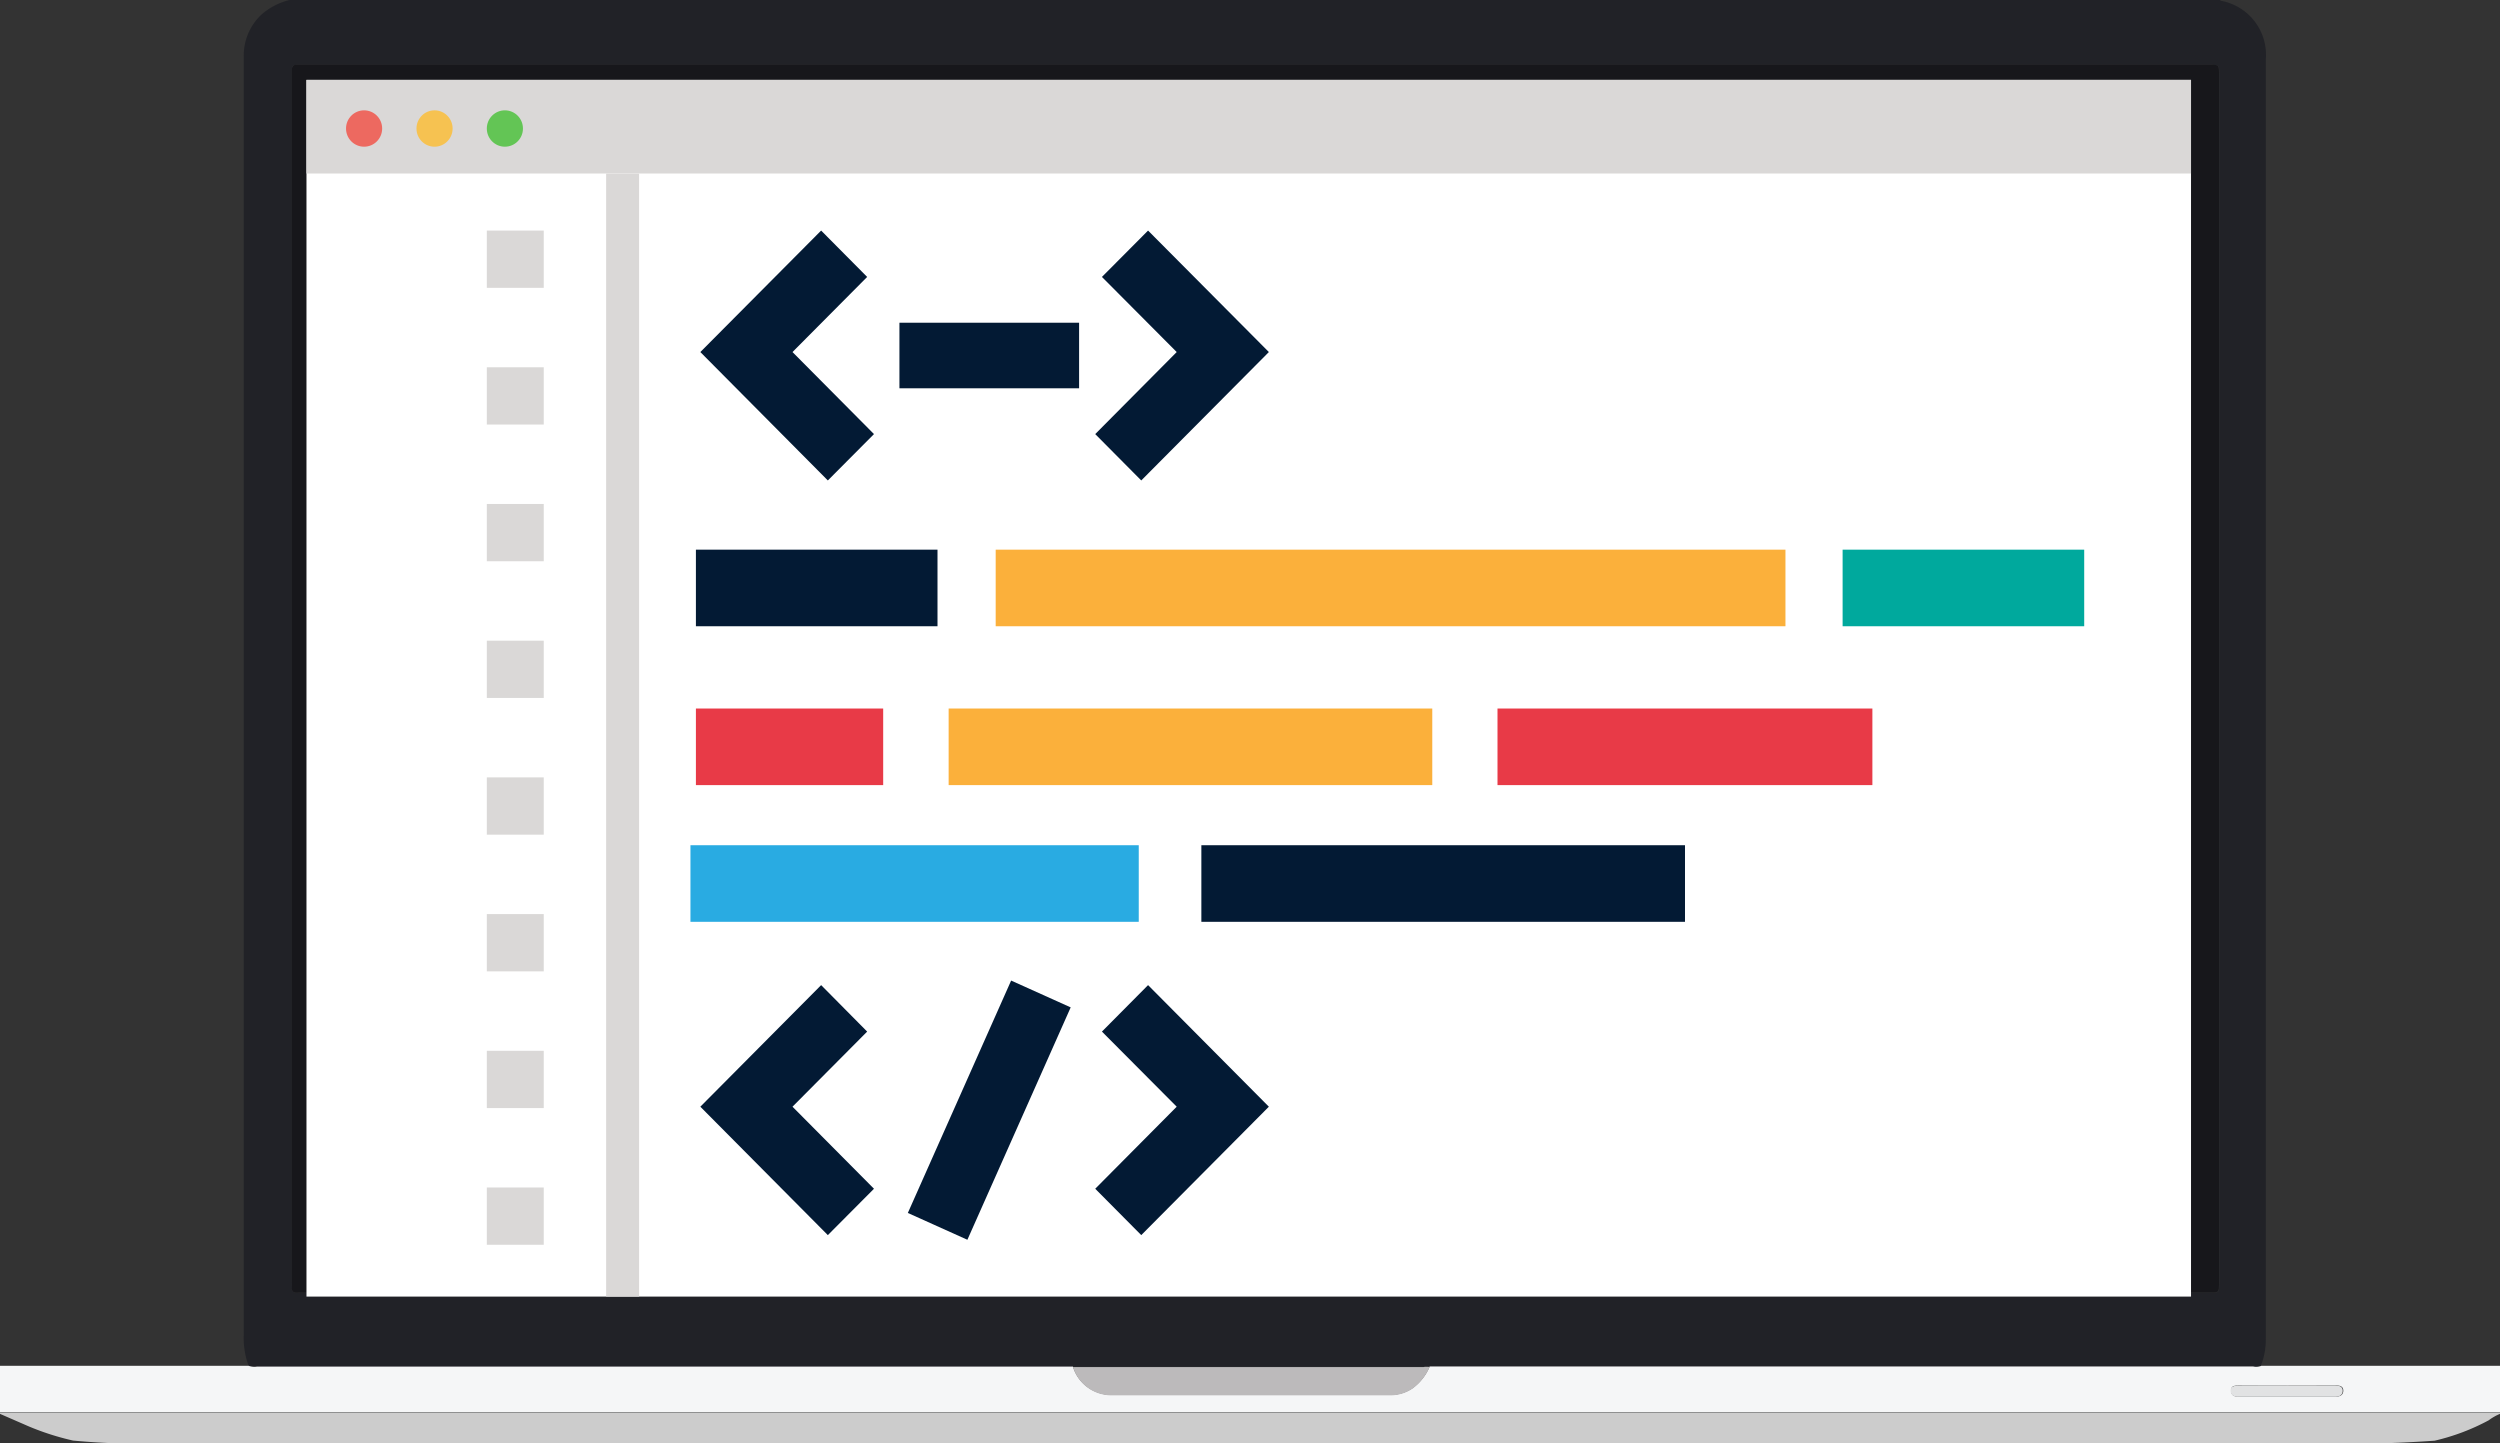
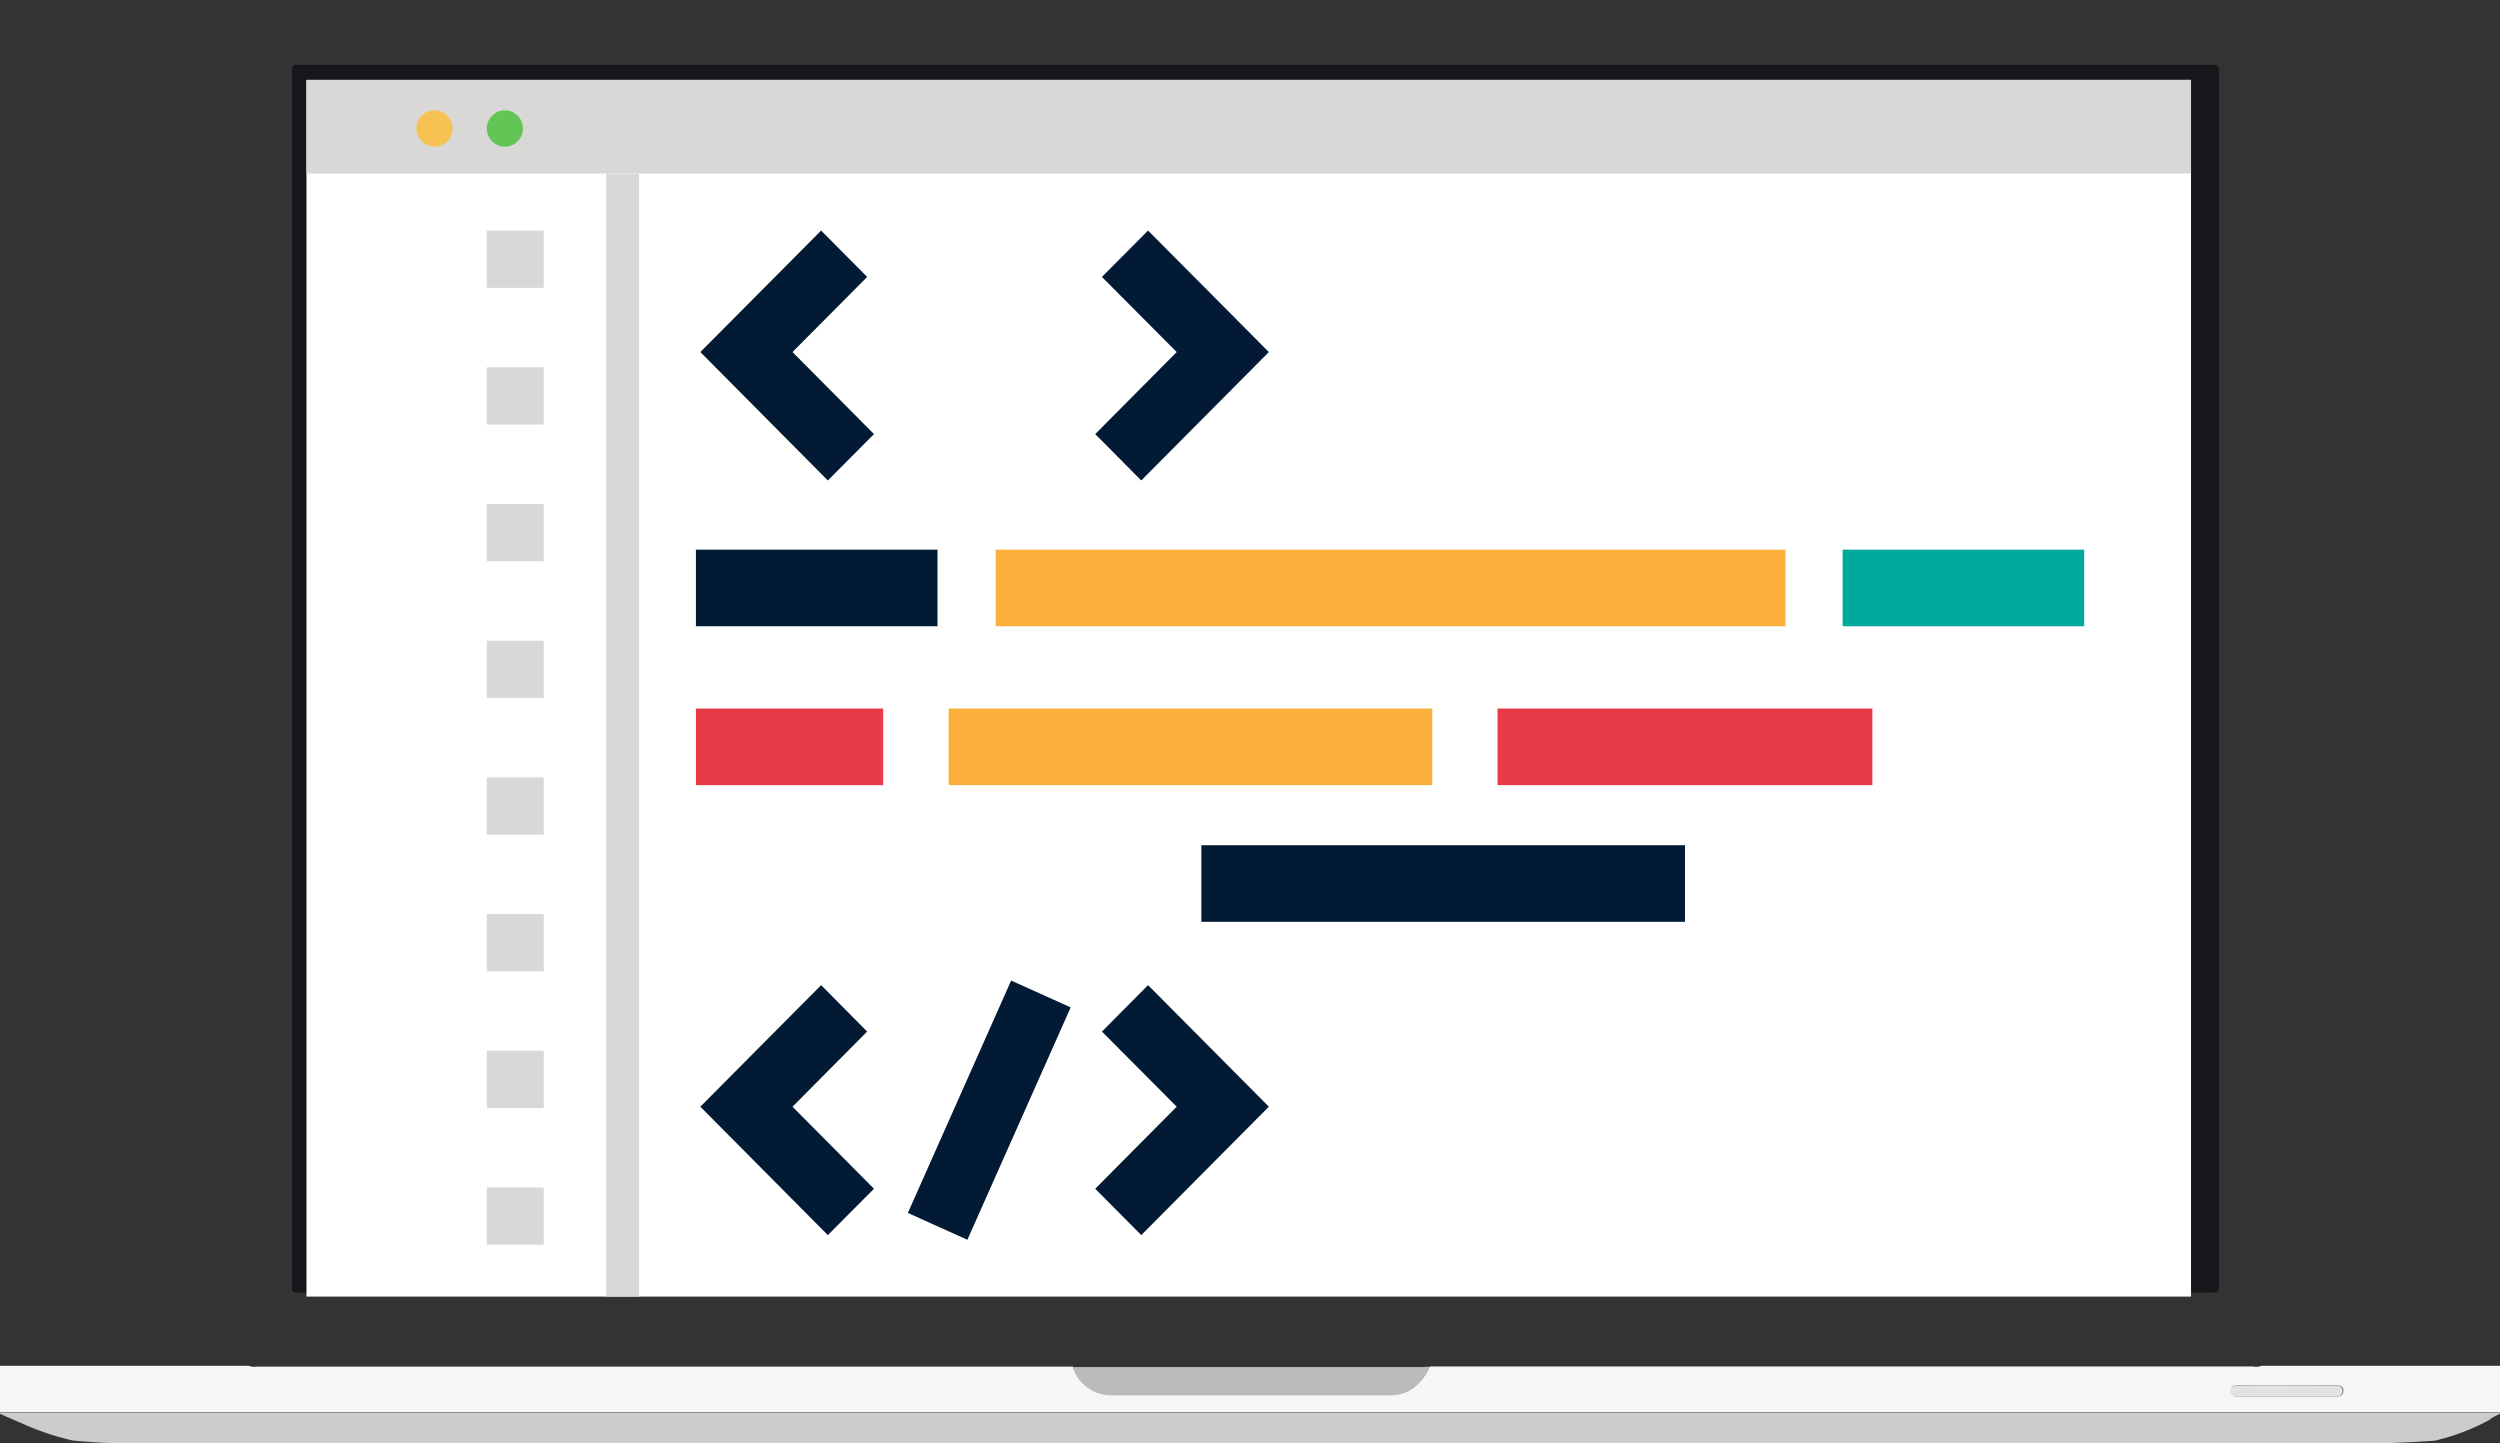
<svg xmlns="http://www.w3.org/2000/svg" viewBox="0 0 220 127">
  <rect x="0" y="0" width="220" height="127" fill="#333333" stroke="none" />
  <defs>
    <style>.cls-1{fill:#212227;}.cls-2{fill:#f5f6f7;}.cls-3{fill:#ccc;}.cls-4{fill:#17171b;}.cls-5{fill:#bcbabb;}.cls-6{fill:#e1e2e3;}.cls-7{fill:#fff;}.cls-8{fill:#dad8d7;}.cls-9{fill:#ed6960;}.cls-10{fill:#f6c251;}.cls-11{fill:#63c555;}.cls-12{fill:#031a34;}.cls-13{fill:#00a99d;}.cls-14{fill:#29abe2;}.cls-15{fill:#e83a47;}.cls-16{fill:#fbb03b;}</style>
  </defs>
  <title> </title>
  <g id="Layer_1" data-name="Layer 1">
-     <path class="cls-1" d="M25.48,0h169.9s0,.06.07.07a4.84,4.84,0,0,1,3.94,5.19q0,56.24,0,112.47a6.21,6.21,0,0,1-.44,2.47,1.2,1.2,0,0,1-.68.07H126.34l-.53,0c-.18,0-.35,0-.53,0H94.95c-.18,0-.35,0-.53,0l-.75,0H22.62a1.47,1.47,0,0,1-.74-.07,7.06,7.06,0,0,1-.43-2.74q0-56.24,0-112.47A4.94,4.94,0,0,1,23,1.29,5.86,5.86,0,0,1,25.48,0Zm85,113.75h84c.81,0,.81,0,.81-.81q0-53.21,0-106.42c0-.81,0-.81-.81-.81H26.08c-.27,0-.4.1-.38.38s0,.36,0,.54q0,53.1,0,106.2a3,3,0,0,1,0,.38c-.06.43.12.6.54.55a3.36,3.36,0,0,1,.43,0Z" />
    <path class="cls-2" d="M199,120.19l.8,0H220v4.09H0v-4.09H21.08l.8,0a1.47,1.47,0,0,0,.74.07H93.67l.75,0a3.53,3.53,0,0,0,3.38,2.49h24.59a3.43,3.43,0,0,0,1.91-.59,4.55,4.55,0,0,0,1.51-1.91l.53,0h71.94A1.2,1.2,0,0,0,199,120.19Zm2.27,1.74H197c-.33,0-.66,0-.66.43s.26.55.65.55h8.55c.36,0,.67-.14.67-.53s-.3-.46-.65-.46Z" />
    <path class="cls-3" d="M0,124.31H220v.11a4.55,4.55,0,0,0-1,.57,19.11,19.11,0,0,1-4.75,1.79,111.27,111.27,0,0,1-11.85.21q-93.64,0-187.28,0a63.49,63.49,0,0,1-8.69-.22,23.2,23.2,0,0,1-3.88-1.24L0,124.42Z" />
    <path class="cls-4" d="M110.48,113.75H26.66a3.36,3.36,0,0,0-.43,0c-.42.05-.6-.12-.54-.55a3,3,0,0,0,0-.38q0-53.1,0-106.2c0-.18,0-.36,0-.54s.11-.39.38-.38H194.46c.81,0,.81,0,.81.81q0,53.21,0,106.42c0,.81,0,.81-.81.81Z" />
    <path class="cls-5" d="M125.81,120.29a4.55,4.55,0,0,1-1.51,1.91,3.43,3.43,0,0,1-1.91.59H97.8a3.53,3.53,0,0,1-3.38-2.49c.18,0,.35,0,.53,0h30.33C125.46,120.26,125.63,120.28,125.81,120.29Z" />
    <path class="cls-6" d="M201.23,121.93h4.28c.35,0,.65.08.65.46s-.3.53-.67.53h-8.55c-.39,0-.65-.18-.65-.55s.34-.43.66-.43Z" />
    <rect class="cls-7" x="26.97" y="7.03" width="165.84" height="107.07" />
    <rect class="cls-8" x="26.97" y="7.03" width="165.84" height="8.24" />
-     <ellipse class="cls-9" cx="32.04" cy="11.31" rx="1.59" ry="1.6" />
    <ellipse class="cls-10" cx="38.24" cy="11.31" rx="1.59" ry="1.6" />
    <ellipse class="cls-11" cx="44.43" cy="11.31" rx="1.59" ry="1.6" />
    <rect class="cls-8" x="53.34" y="15.28" width="2.9" height="98.82" />
    <rect class="cls-8" x="42.84" y="20.29" width="5.01" height="5.04" />
    <rect class="cls-8" x="42.84" y="32.32" width="5.01" height="5.04" />
    <rect class="cls-8" x="42.84" y="44.35" width="5.01" height="5.04" />
    <rect class="cls-8" x="42.84" y="56.38" width="5.01" height="5.04" />
    <rect class="cls-8" x="42.84" y="68.41" width="5.01" height="5.04" />
    <rect class="cls-8" x="42.84" y="80.44" width="5.01" height="5.04" />
    <rect class="cls-8" x="42.84" y="92.47" width="5.01" height="5.04" />
    <rect class="cls-8" x="42.84" y="104.5" width="5.01" height="5.04" />
    <polygon class="cls-12" points="72.85 42.28 61.63 30.98 72.26 20.29 76.31 24.37 69.74 30.98 76.91 38.2 72.85 42.28" />
    <polygon class="cls-12" points="100.43 42.28 96.38 38.2 103.55 30.98 96.97 24.37 101.03 20.29 111.66 30.98 100.43 42.28" />
-     <rect class="cls-12" x="79.15" y="28.4" width="15.81" height="5.77" />
    <polygon class="cls-12" points="72.85 108.69 61.63 97.39 72.26 86.69 76.31 90.78 69.74 97.39 76.91 104.61 72.85 108.69" />
    <polygon class="cls-12" points="100.43 108.69 96.38 104.61 103.55 97.39 96.97 90.78 101.03 86.69 111.66 97.39 100.43 108.69" />
    <polygon class="cls-12" points="85.13 109.1 79.89 106.74 88.98 86.29 94.22 88.65 85.13 109.1" />
    <rect class="cls-12" x="61.24" y="48.37" width="21.26" height="6.74" />
    <rect class="cls-13" x="162.15" y="48.37" width="21.26" height="6.74" />
-     <rect class="cls-14" x="60.76" y="74.38" width="39.45" height="6.74" />
    <rect class="cls-15" x="61.24" y="62.35" width="16.48" height="6.74" />
    <rect class="cls-16" x="87.62" y="48.37" width="69.5" height="6.74" />
    <rect class="cls-16" x="83.48" y="62.35" width="42.56" height="6.74" />
    <rect class="cls-12" x="105.72" y="74.38" width="42.56" height="6.74" />
    <rect class="cls-15" x="131.78" y="62.35" width="32.99" height="6.74" />
  </g>
</svg>